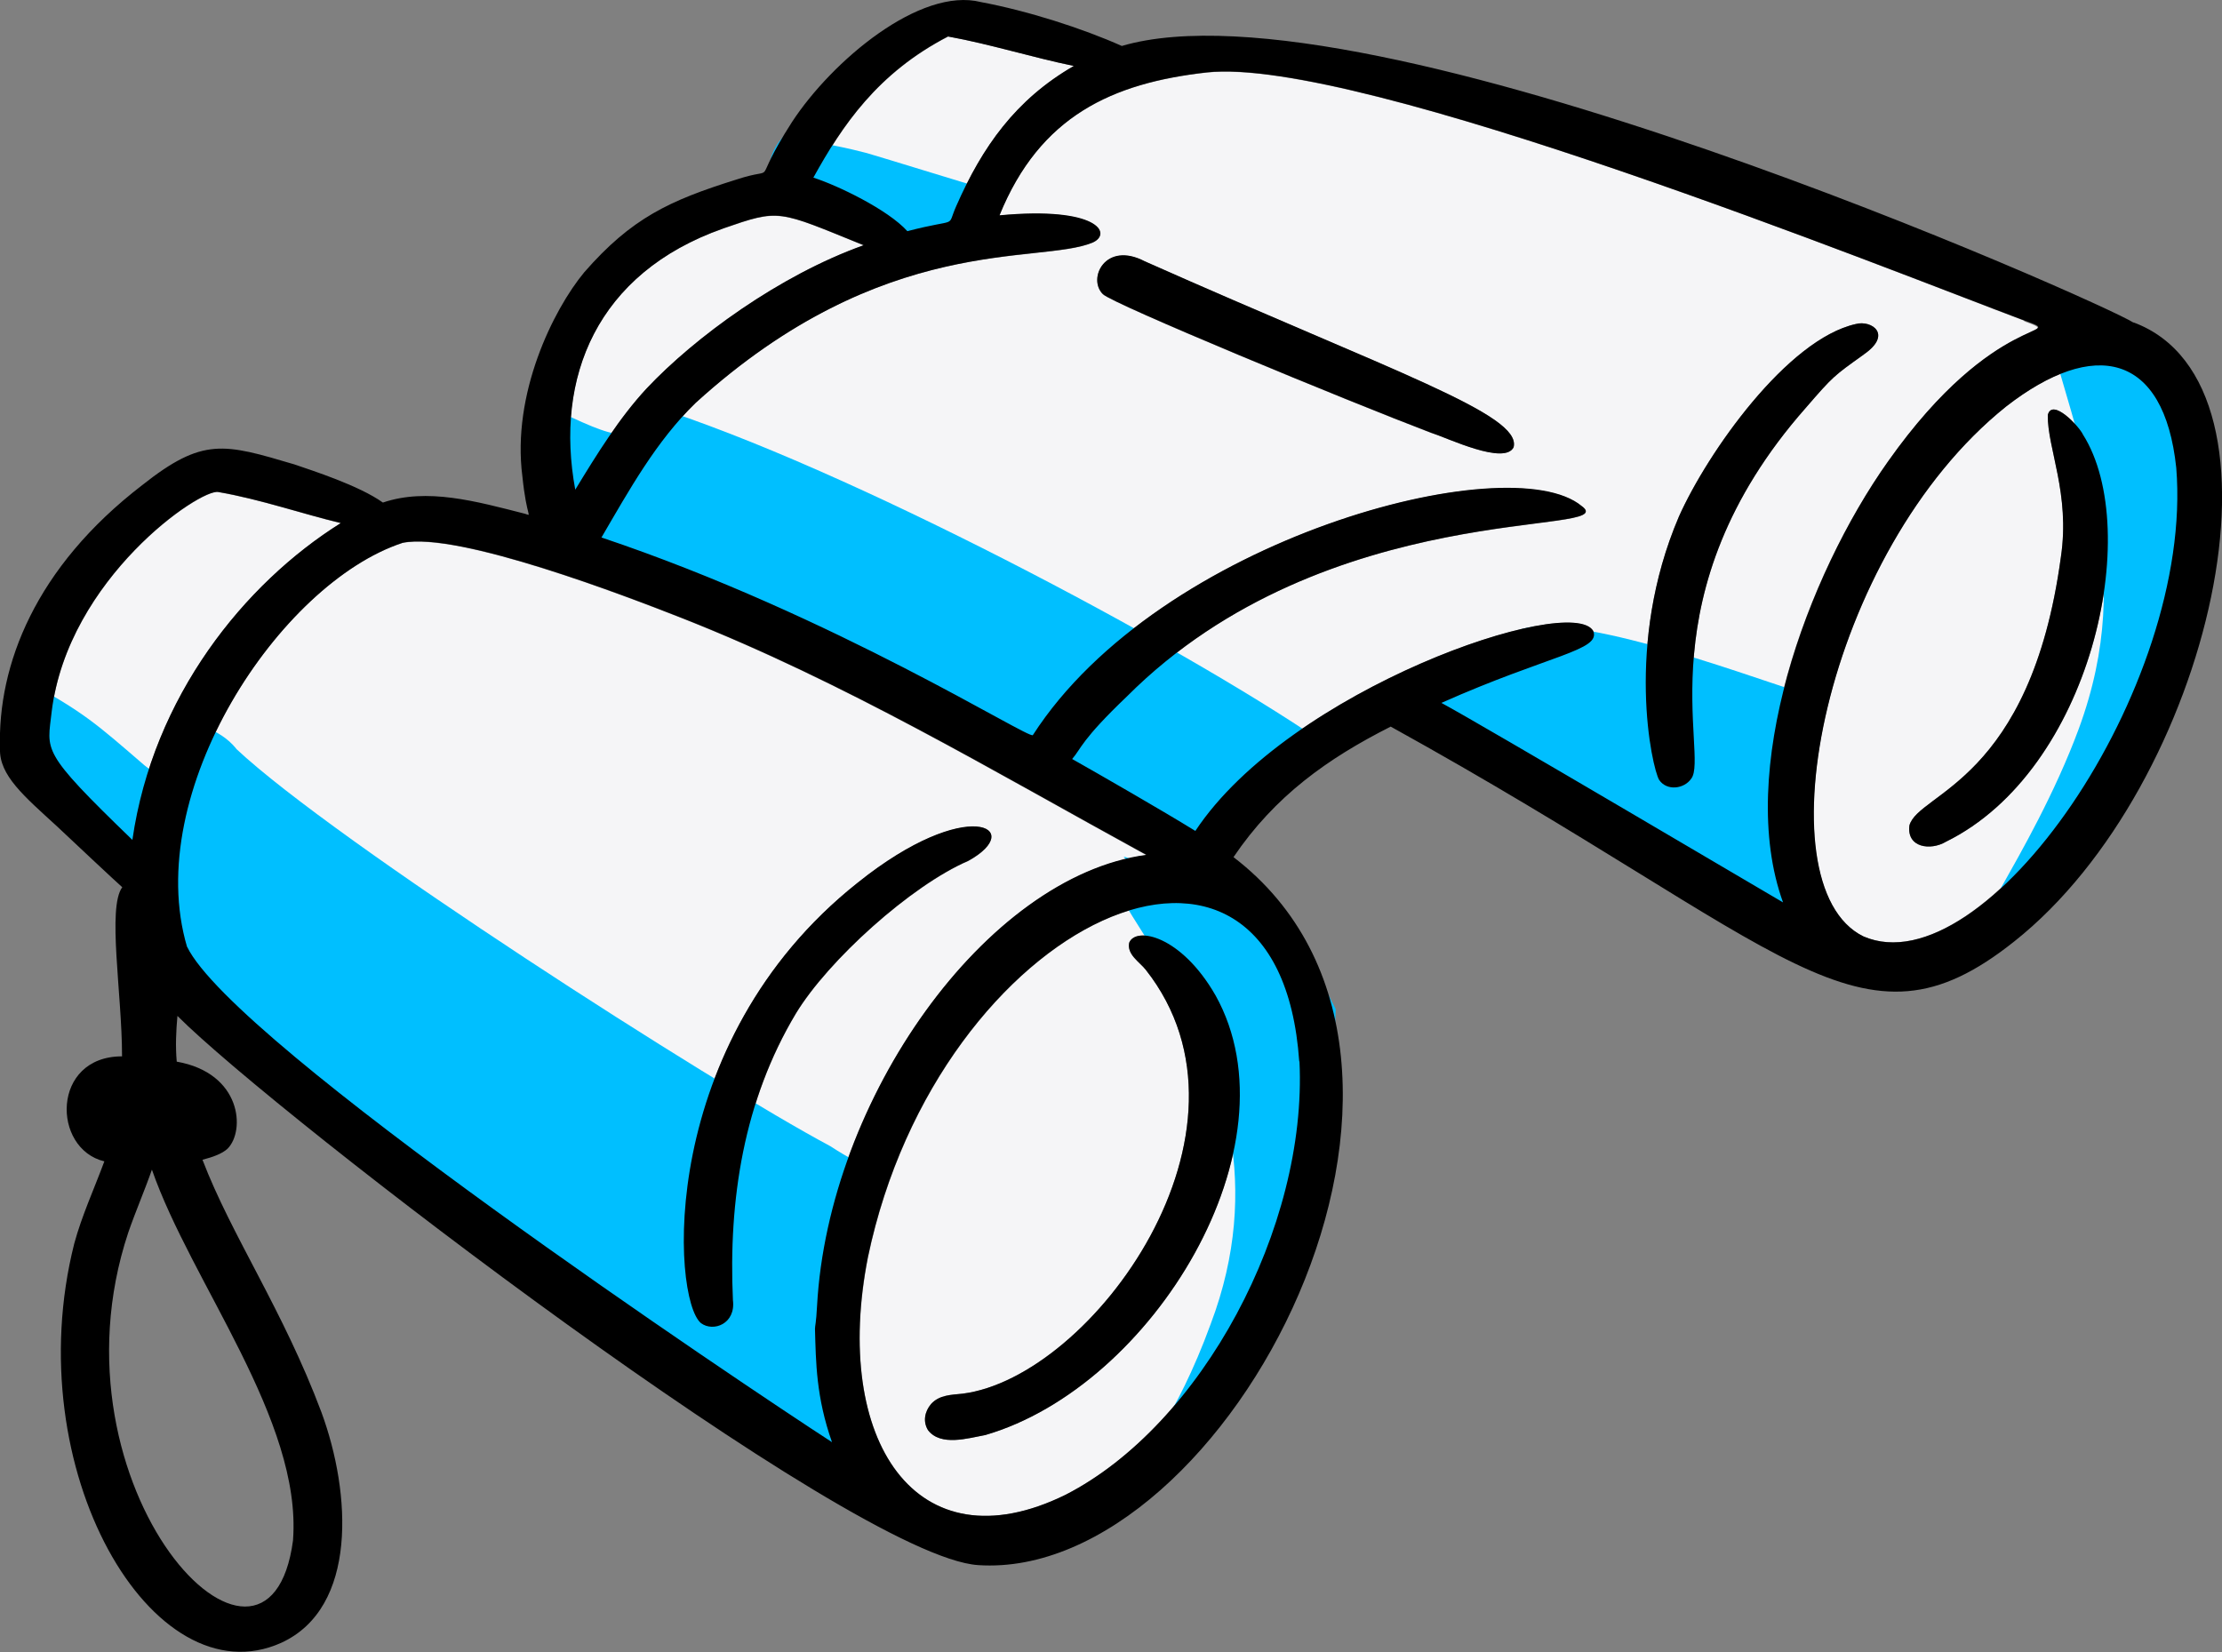
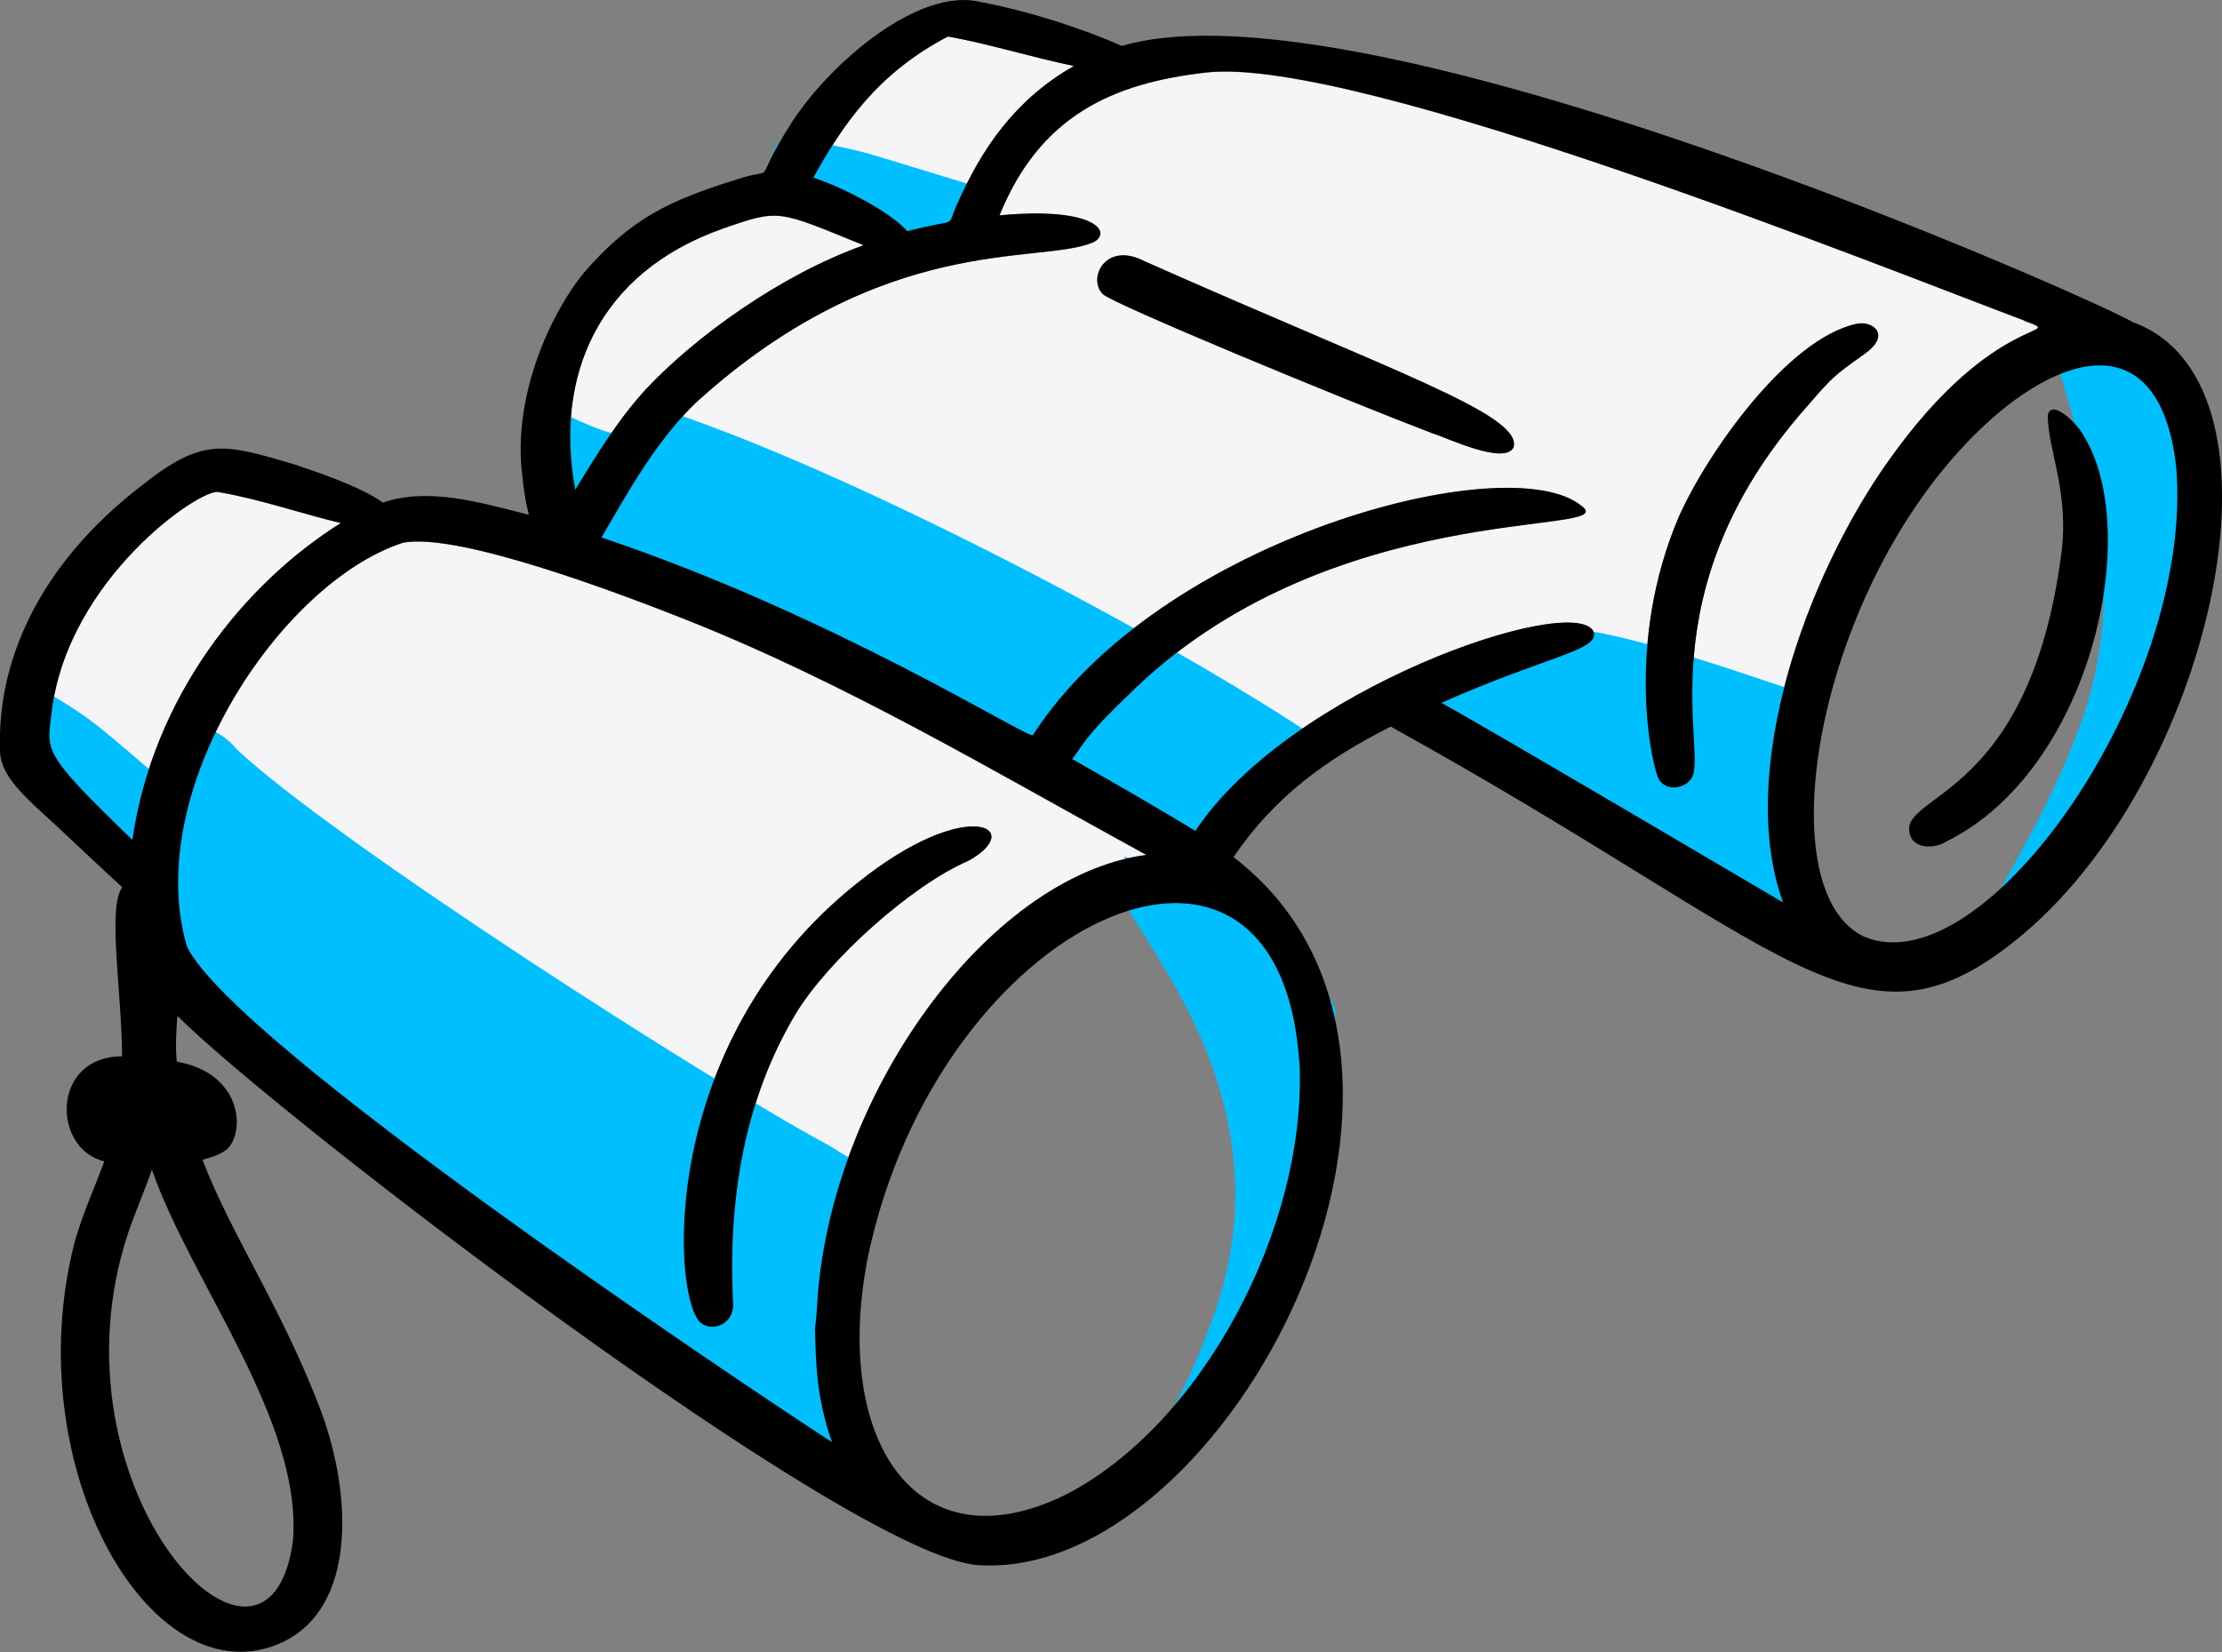
<svg xmlns="http://www.w3.org/2000/svg" id="_Слой_2" data-name="Слой 2" viewBox="0 0 96.68 71.89">
  <rect x="0" y="0" width="96.68" height="71.89" fill="#808080" stroke="none" />
  <defs>
    <style> .cls-1 { fill: #00bfff; } .cls-2 { fill: #f5f5f7; } </style>
  </defs>
  <g id="_Слой_1-2" data-name="Слой 1">
    <g>
      <path class="cls-2" d="M88.08,13.96c-5.87-2.21-29-11.52-35.58-10.8-4.11.46-7.26,1.89-9.02,6.22,4.27-.4,4.92.8,4.06,1.18-2.33.98-9.08-.48-17.28,6.98-1.72,1.67-2.89,3.79-4.1,5.86,10.16,3.4,18.62,8.8,18.77,8.6,5.52-8.57,20.74-12.59,23.88-9.97,1.88,1.35-11.04-.48-19.79,8.29-1.99,1.9-1.98,2.26-2.38,2.72,1.14.66,3.92,2.25,5.36,3.13,4.1-6.19,16.32-10.36,17.31-8.71.36.86-1.9,1.04-6.63,3.15,1.64.87,14.85,8.67,14.88,8.69-2.06-5.7,1.04-14.21,4.57-19.19,4.69-6.64,7.91-5.4,5.94-6.13ZM62.29,18.85c-3.75-1.43-13.86-5.61-14.3-6.04-.69-.67.1-2.33,1.82-1.43,10.89,4.84,16.39,6.66,16.05,8.08-.39.8-2.88-.4-3.57-.62ZM81.09,15.43c-1.3.93-1.32.93-2.53,2.33-7.08,8.03-4.2,15.11-4.97,16.12-.31.46-1.07.55-1.4.06-.31-.51-1.52-5.9.86-11.46,1.25-2.8,4.72-7.72,7.7-8.38.68-.18,1.61.45.35,1.32Z" />
      <path class="cls-2" d="M46.72,2.88c-2.53,1.46-3.98,3.52-5.11,6.09-.45,1.01.17.5-2.13,1.1-.85-.94-3.03-1.99-4.09-2.33,1.25-2.26,2.79-4.56,5.87-6.15,1.82.33,3.62.9,5.46,1.28Z" />
-       <path class="cls-2" d="M94.68,20.36c-.53-5.02-3.58-5.64-7.4-2.67-7.9,6.33-10.73,20.84-6.21,23.06,5.24,2.27,14.39-10.79,13.61-20.39ZM84.67,36.63c-.67.4-1.72.26-1.59-.71.39-1.43,5.27-1.91,6.59-11.68.41-2.76-.59-4.72-.57-6.18.19-.76,1.37.5,1.53.85,2.65,4.19.36,14.61-5.96,17.72Z" />
-       <path class="cls-2" d="M56.54,46.19c-.9-12.99-15.69-6.18-18.77,8.52-1.57,7.95,2.08,13.54,8.6,10.34,5.92-3.04,10.52-11.65,10.18-18.86ZM42.87,62.45c-.76.14-1.94.5-2.49-.21-.23-.37-.15-.81.13-1.14.36-.4.89-.4,1.37-.45,5.64-.71,13.49-11.45,7.97-18.45-.28-.35-.82-.66-.72-1.17.28-.72,2.26-.33,3.76,2.29,3.64,6.53-2.72,17.01-10.02,19.13Z" />
      <path class="cls-2" d="M14.83,22.77c-4.2,2.63-8.17,7.55-9.07,13.79-4.05-3.91-3.7-3.85-3.51-5.59.71-5.79,6.49-9.74,7.26-9.55,1.8.31,3.65.95,5.32,1.35Z" />
      <path class="cls-2" d="M37.57,10.68c-3.67,1.31-7.35,4.01-9.44,6.23-1.19,1.28-2.18,2.88-3.11,4.41-.9-4.87.93-9.43,6.44-11.37,2.49-.86,2.35-.8,6.12.73Z" />
      <path class="cls-2" d="M49.87,37.21c-6.67-3.65-13.12-7.52-20.24-10.32-2.29-.9-9.69-3.76-12.12-3.26-5.36,1.76-11.37,10.87-9.38,17.59,2.04,4.23,24.12,19,28.06,21.56-.69-1.97-.71-3.47-.74-4.93,0-.14.05-.23.09-1,.49-9.01,7.34-18.69,14.33-19.63ZM34.63,44.11c-2.27,3.79-2.94,8.12-2.74,12.48.13,1.03-.85,1.4-1.39,1-1.27-1.05-1.95-12.22,6.82-19.17,4.79-3.84,7.37-2.36,4.81-.95-2.49,1.07-6.1,4.33-7.5,6.64Z" />
      <g>
        <path class="cls-1" d="M6.55,44.82c0,.33-.17.14.51.63-.14-.17-.29-.37-.51-.63Z" />
        <path class="cls-1" d="M10.27,32.57c-.35-.43-.84-.74-1.37-.93.46,1.51-1.3,2.78-2.62,1.66-2.1-1.81-2.61-2.29-5.19-3.7-.39.51-.19,1.33.53,1.6-.09.45.18.85.48,1.16-.54.64.06,1.34.6,1.73-.43,1.75,4.6,2.58,3.65,5.18-.13.43-.38,1.71-.27,2.82.02.08.84.29,2.02,1.22,5.03,3.99,16.58,12.2,19.96,14.98,1.55,1.19,5.34,3.39,8.85,4.83-.32-3.3-1.01-7.09.52-10.18,1.35-2.73,1.75-1.07-1.3-3.06-5.19-2.77-21.57-13.27-25.85-17.29Z" />
        <path class="cls-1" d="M80.28,41.58c-.01-.07,0-.06,0,.01,0,0,0,0,0-.01Z" />
        <path class="cls-1" d="M65.88,27.54c-3.68,2.25-3.38,1.67-3.79,3.29-.07.41-.03.42.88,1.58.46.58,1.05.11,5.49,2.75,18.37,10.59,10.1,8.02,9.92,1.21-.05-1.92-.65-4.61-.2-6.29-2.24-.7-10.35-3.74-12.31-2.55Z" />
        <path class="cls-1" d="M35.07,9.4c1.94.64,5.92,2.03,7.7,1.03.73-.53.88-1.39-.59-2.41-.02,0-3.68-1.13-4.47-1.36-1.9-.49-1.53-.23-3.43-.9-1.17,1-1.23,2.86.79,3.65Z" />
-         <path class="cls-1" d="M24.29,21.99c0,.13,0,.14,0,0h0Z" />
        <path class="cls-1" d="M28.32,17.64c-.87,1.68-1.1,1.67-4.68-.06.4,4.43,1.37,5.22.3,6.06,3.93,1.58,3,1.21,4.76,1.87,9.73,3.6,22.88,11.13,22.27,12.38-.05.1-.27.17-.35.03-.64-.21-2.36-.98-1.47-.44-3.66.32,8.09,8.08,3.53,20.13-1.53,4.21-3.15,5.79-2.19,4.79,4.14-4.64,2.21-2.87,4.02-5.76-.08.13,1.36-1.76,2.34-4.57,1.37-4.72,1.22-7.92,1.27-8.15-2.27-4.56-4.31-5.96-4.59-6.33-.66-.86-.39-2,.48-2.5.75-.43,1.22-.12,1.16-.33-.35-1.03.59-2.24,1.82-2.06.12-.17.28-.32.49-.45-6.22-4.24-20.7-11.94-29.16-14.6Z" />
        <path class="cls-1" d="M94.13,16.66s-.01-.02.02.03c0,0-.01-.02-.02-.03Z" />
        <path class="cls-1" d="M91.76,33.67s-.04.07-.06.11c.01-.02.03-.07.06-.11Z" />
        <path class="cls-1" d="M91.8,33.59s0,0-.04.08c.01-.03.03-.05.04-.08Z" />
        <path class="cls-1" d="M95.16,18.88c-.91-3.19-2.81-3.83-6.37-5.69,1.68,6.62,4.22,11.55,1.66,18.52-2.06,5.6-6.09,10.58-2.2,6.11,5.49-6.31,2.69-2.69,5.28-9,1.06-2.59,2.27-7.16,1.63-9.94Z" />
        <path class="cls-1" d="M49.57,37.52s0,0-.02,0c0,0,.02,0,.02,0Z" />
        <path class="cls-1" d="M49.38,67.85s.02-.01,0,0c0,0,0,0,0,0Z" />
      </g>
      <path d="M65.86,19.46c-.39.8-2.88-.4-3.57-.62-3.75-1.43-13.86-5.61-14.3-6.04-.69-.67.1-2.33,1.82-1.43,10.89,4.84,16.39,6.66,16.05,8.08Z" />
      <path d="M92.83,14.04c-1.21-.81-33.38-15.17-44.02-12.04-1.72-.77-4.1-1.53-6.13-1.91-2.65-.67-6.48,2.56-8.22,5.22-1.93,3.01-.4,1.84-2.44,2.51-2.9.91-4.54,1.67-6.6,4.03-1.35,1.63-3.16,5.29-2.69,8.89.19,1.84.44,1.71.12,1.62-2.15-.55-4.27-1.14-6.19-.49-1.05-.75-3.1-1.4-3.85-1.66-3.07-.91-3.98-1.19-6.62.9C1.53,24.69-.11,28.95,0,32.58c-.04,1.16,1.05,2.07,2.48,3.38.42.4,2.78,2.61,2.84,2.65-.66.89-.01,4.63-.01,7.36-3.08,0-3.06,4.02-.77,4.57-.44,1.19-.98,2.36-1.31,3.58-2.48,9.83,3.42,19.89,9.01,17.37,3.33-1.53,3.04-6.51,1.75-10.02-1.67-4.46-3.92-7.7-5.18-11,.46-.12.85-.26,1.09-.48.78-.78.62-3.29-2.21-3.79-.06-.67-.03-1.32.03-1.99,4.25,4.27,29.32,23.54,34.84,23.9,10.82.72,22.69-21.93,11.11-30.81,1.8-2.66,4.09-4.29,6.84-5.68,17.45,9.65,20.39,14.72,27.13,9.35,8.56-6.78,12.55-24.21,5.19-26.94ZM41.26,1.59c1.82.33,3.62.9,5.46,1.28-2.53,1.46-3.98,3.52-5.11,6.09-.45,1.01.17.5-2.13,1.1-.85-.94-3.03-1.99-4.09-2.33,1.25-2.26,2.79-4.56,5.87-6.15ZM31.46,9.94c2.49-.86,2.35-.8,6.12.73-3.67,1.31-7.35,4.01-9.44,6.23-1.19,1.28-2.18,2.88-3.11,4.41-.9-4.87.93-9.43,6.44-11.37ZM12.75,67.03c-1.07,8.07-10.88-2.22-7.17-13.39.32-.93.71-1.82,1.03-2.74,1.71,4.92,6.53,10.89,6.14,16.12ZM5.76,36.55c-4.05-3.91-3.7-3.85-3.51-5.59.71-5.79,6.49-9.74,7.26-9.55,1.8.31,3.65.95,5.32,1.35-4.2,2.63-8.17,7.55-9.07,13.79ZM8.14,41.21c-1.99-6.72,4.02-15.83,9.38-17.59,2.43-.5,9.83,2.36,12.12,3.26,7.12,2.8,13.57,6.67,20.24,10.32-6.99.94-13.84,10.63-14.33,19.63-.04.77-.09.86-.09,1,.04,1.46.05,2.97.74,4.93-3.94-2.56-26.02-17.33-28.06-21.56ZM56.54,46.19c.35,7.21-4.25,15.82-10.18,18.86-6.51,3.2-10.16-2.39-8.6-10.34,3.08-14.7,17.87-21.51,18.77-8.52ZM62.69,30.6c4.73-2.11,6.99-2.29,6.63-3.15-.99-1.64-13.21,2.52-17.31,8.71-1.44-.89-4.21-2.48-5.36-3.13.4-.46.39-.82,2.38-2.72,8.75-8.76,21.66-6.94,19.79-8.29-3.15-2.62-18.36,1.4-23.88,9.97-.15.21-8.61-5.19-18.77-8.6,1.21-2.07,2.38-4.19,4.1-5.86,8.2-7.45,14.95-6,17.28-6.98.86-.39.21-1.58-4.06-1.18,1.76-4.33,4.91-5.76,9.02-6.22,6.58-.72,29.7,8.6,35.58,10.8,1.98.73-1.25-.51-5.94,6.13-3.53,4.98-6.63,13.49-4.57,19.19-.03-.01-13.23-7.81-14.88-8.69ZM81.08,40.75c-4.52-2.22-1.7-16.73,6.21-23.06,3.82-2.97,6.87-2.35,7.4,2.67.78,9.6-8.36,22.66-13.61,20.39Z" />
-       <path d="M34.94,64.51s.01,0-.03-.02c-.03-.02,0,0,.03.02Z" />
      <path d="M42.13,37.46c-2.49,1.07-6.1,4.33-7.5,6.64-2.27,3.79-2.94,8.12-2.74,12.48.13,1.03-.85,1.4-1.39,1-1.27-1.05-1.95-12.22,6.82-19.17,4.79-3.84,7.37-2.36,4.81-.95Z" />
-       <path d="M81.09,15.43c-1.3.93-1.32.93-2.53,2.33-7.08,8.03-4.2,15.11-4.97,16.12-.31.46-1.07.55-1.4.06-.31-.51-1.52-5.9.86-11.46,1.25-2.8,4.72-7.72,7.7-8.38.68-.18,1.61.45.35,1.32Z" />
-       <path d="M42.87,62.45c-.76.14-1.94.5-2.49-.21-.23-.37-.15-.81.13-1.14.36-.4.89-.4,1.37-.45,5.64-.71,13.49-11.45,7.97-18.45-.28-.35-.82-.66-.72-1.17.28-.72,2.26-.33,3.76,2.29,3.64,6.53-2.72,17.01-10.02,19.13Z" />
+       <path d="M81.09,15.43c-1.3.93-1.32.93-2.53,2.33-7.08,8.03-4.2,15.11-4.97,16.12-.31.46-1.07.55-1.4.06-.31-.51-1.52-5.9.86-11.46,1.25-2.8,4.72-7.72,7.7-8.38.68-.18,1.61.45.35,1.32" />
      <path d="M84.67,36.63c-.67.4-1.72.26-1.59-.71.39-1.43,5.27-1.91,6.59-11.68.41-2.76-.59-4.72-.57-6.18.19-.76,1.37.5,1.53.85,2.65,4.19.36,14.61-5.96,17.72Z" />
    </g>
  </g>
</svg>